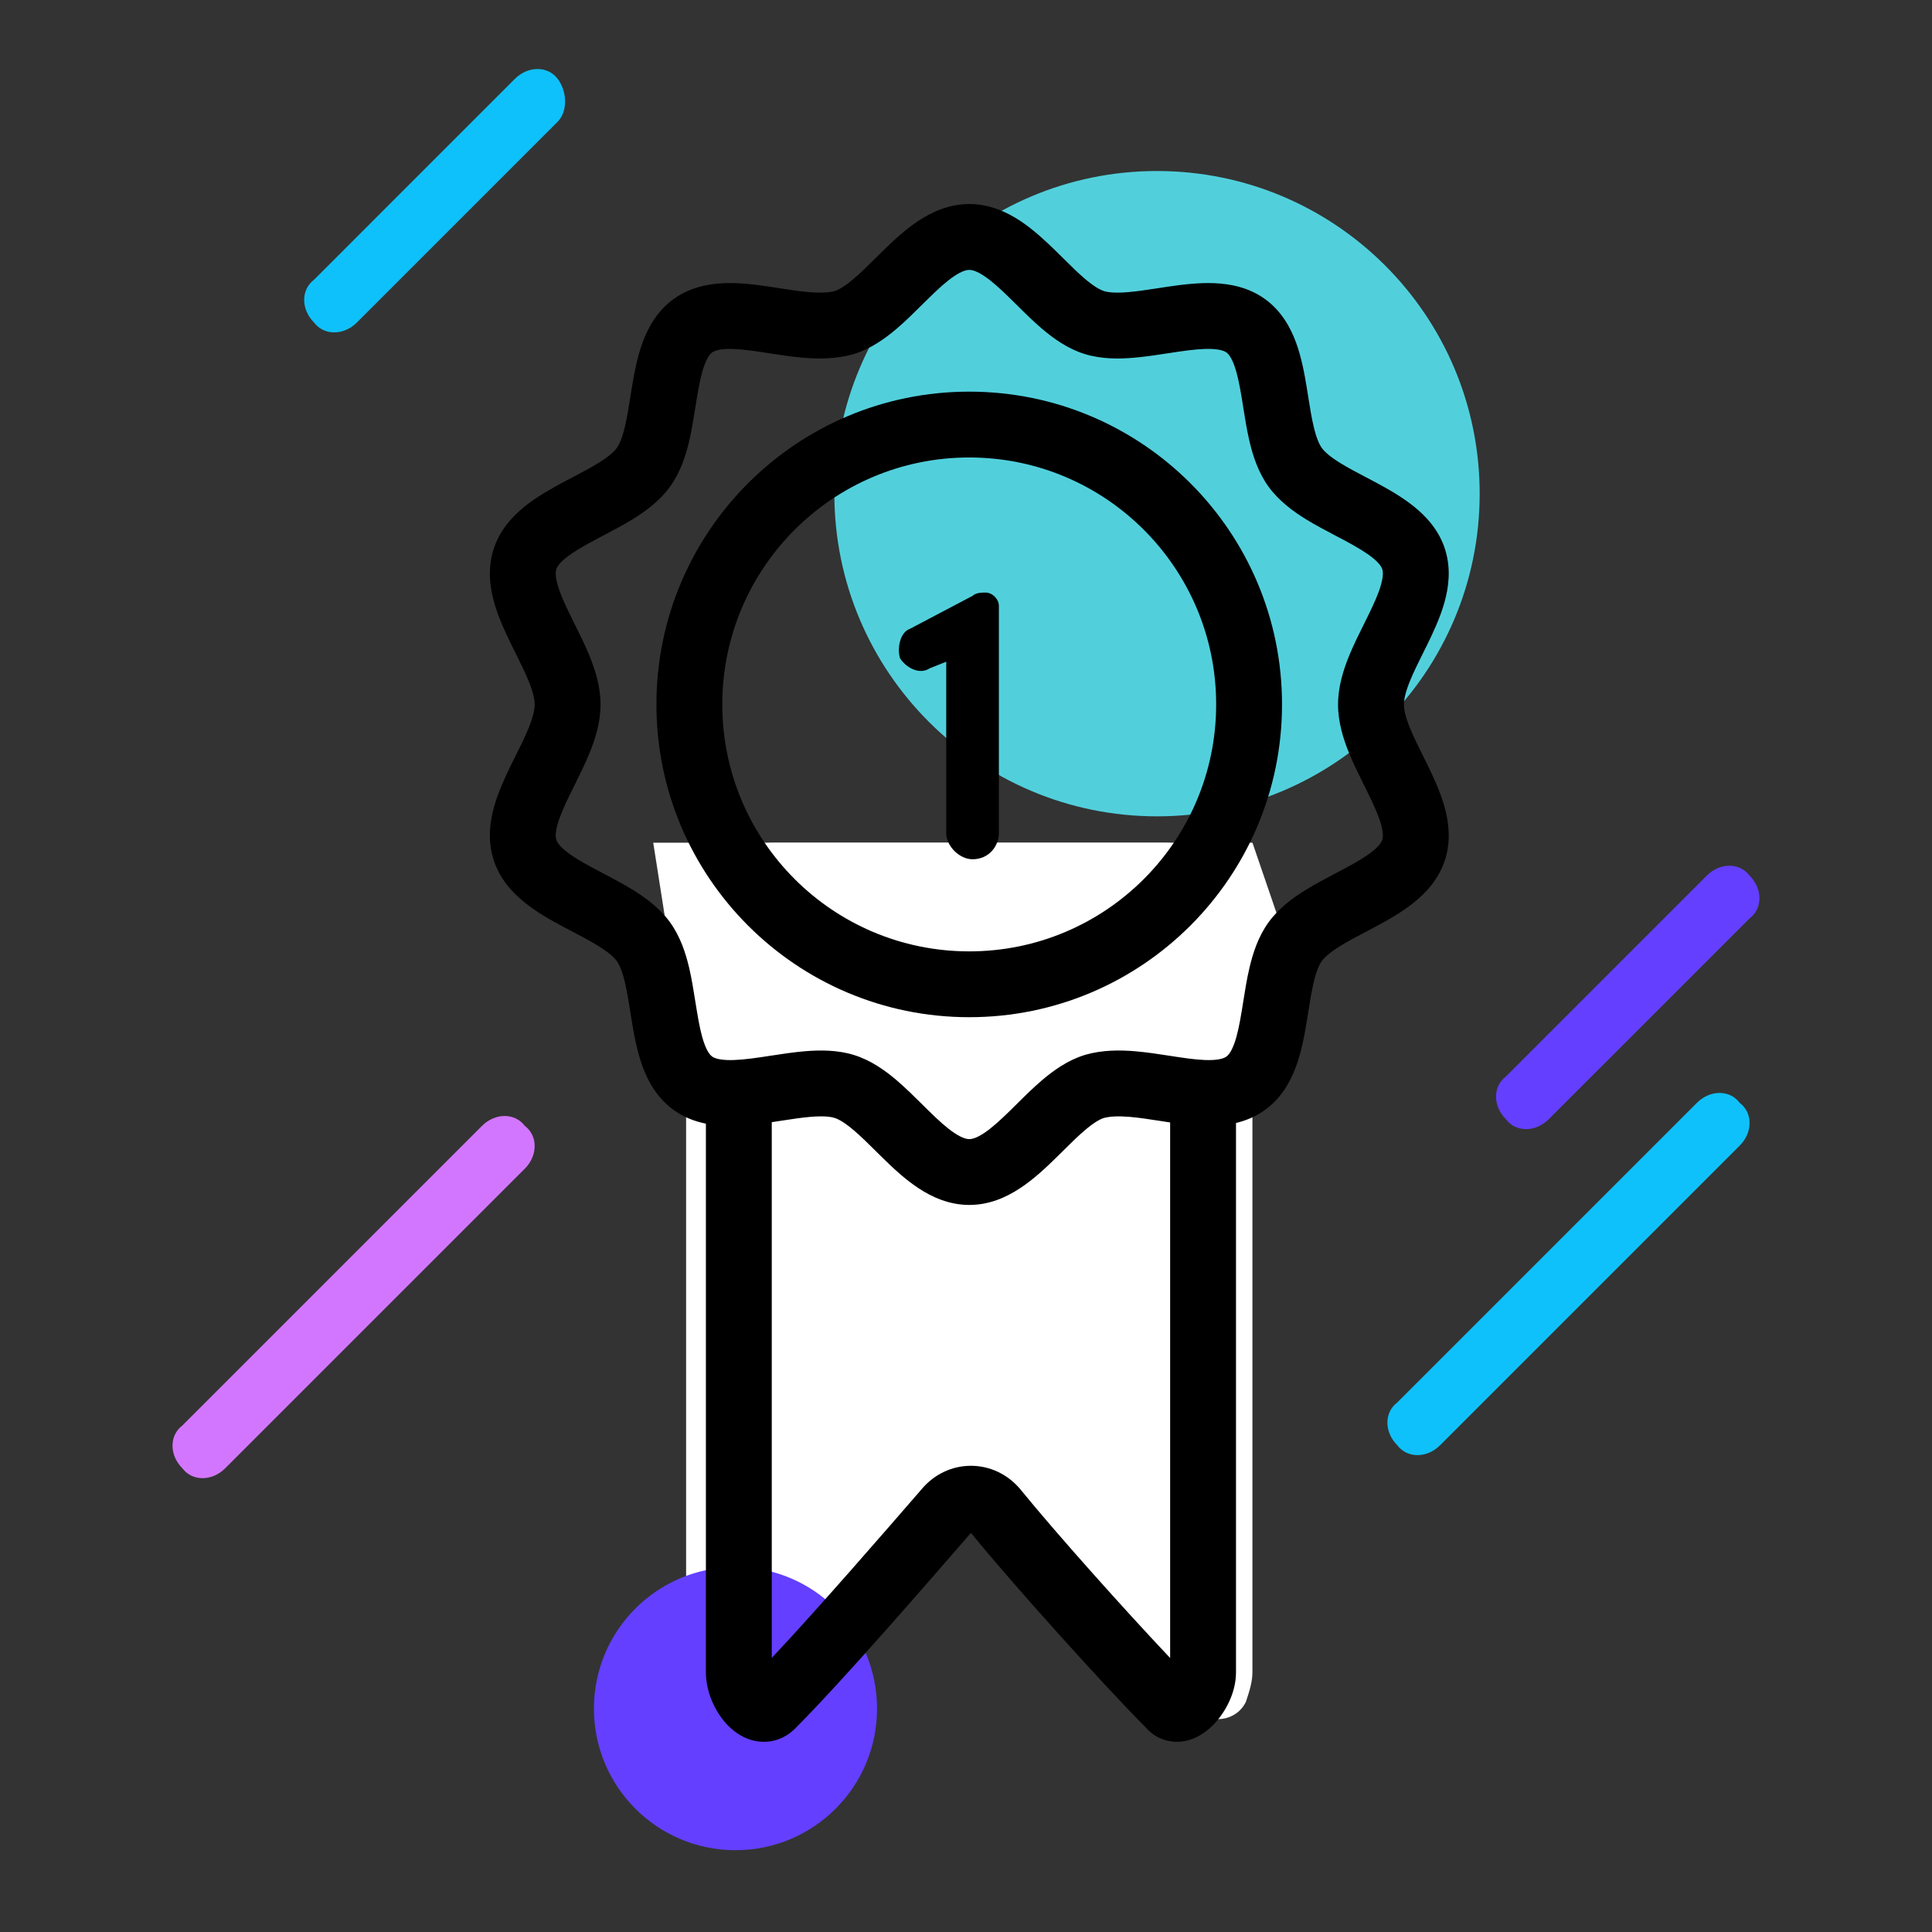
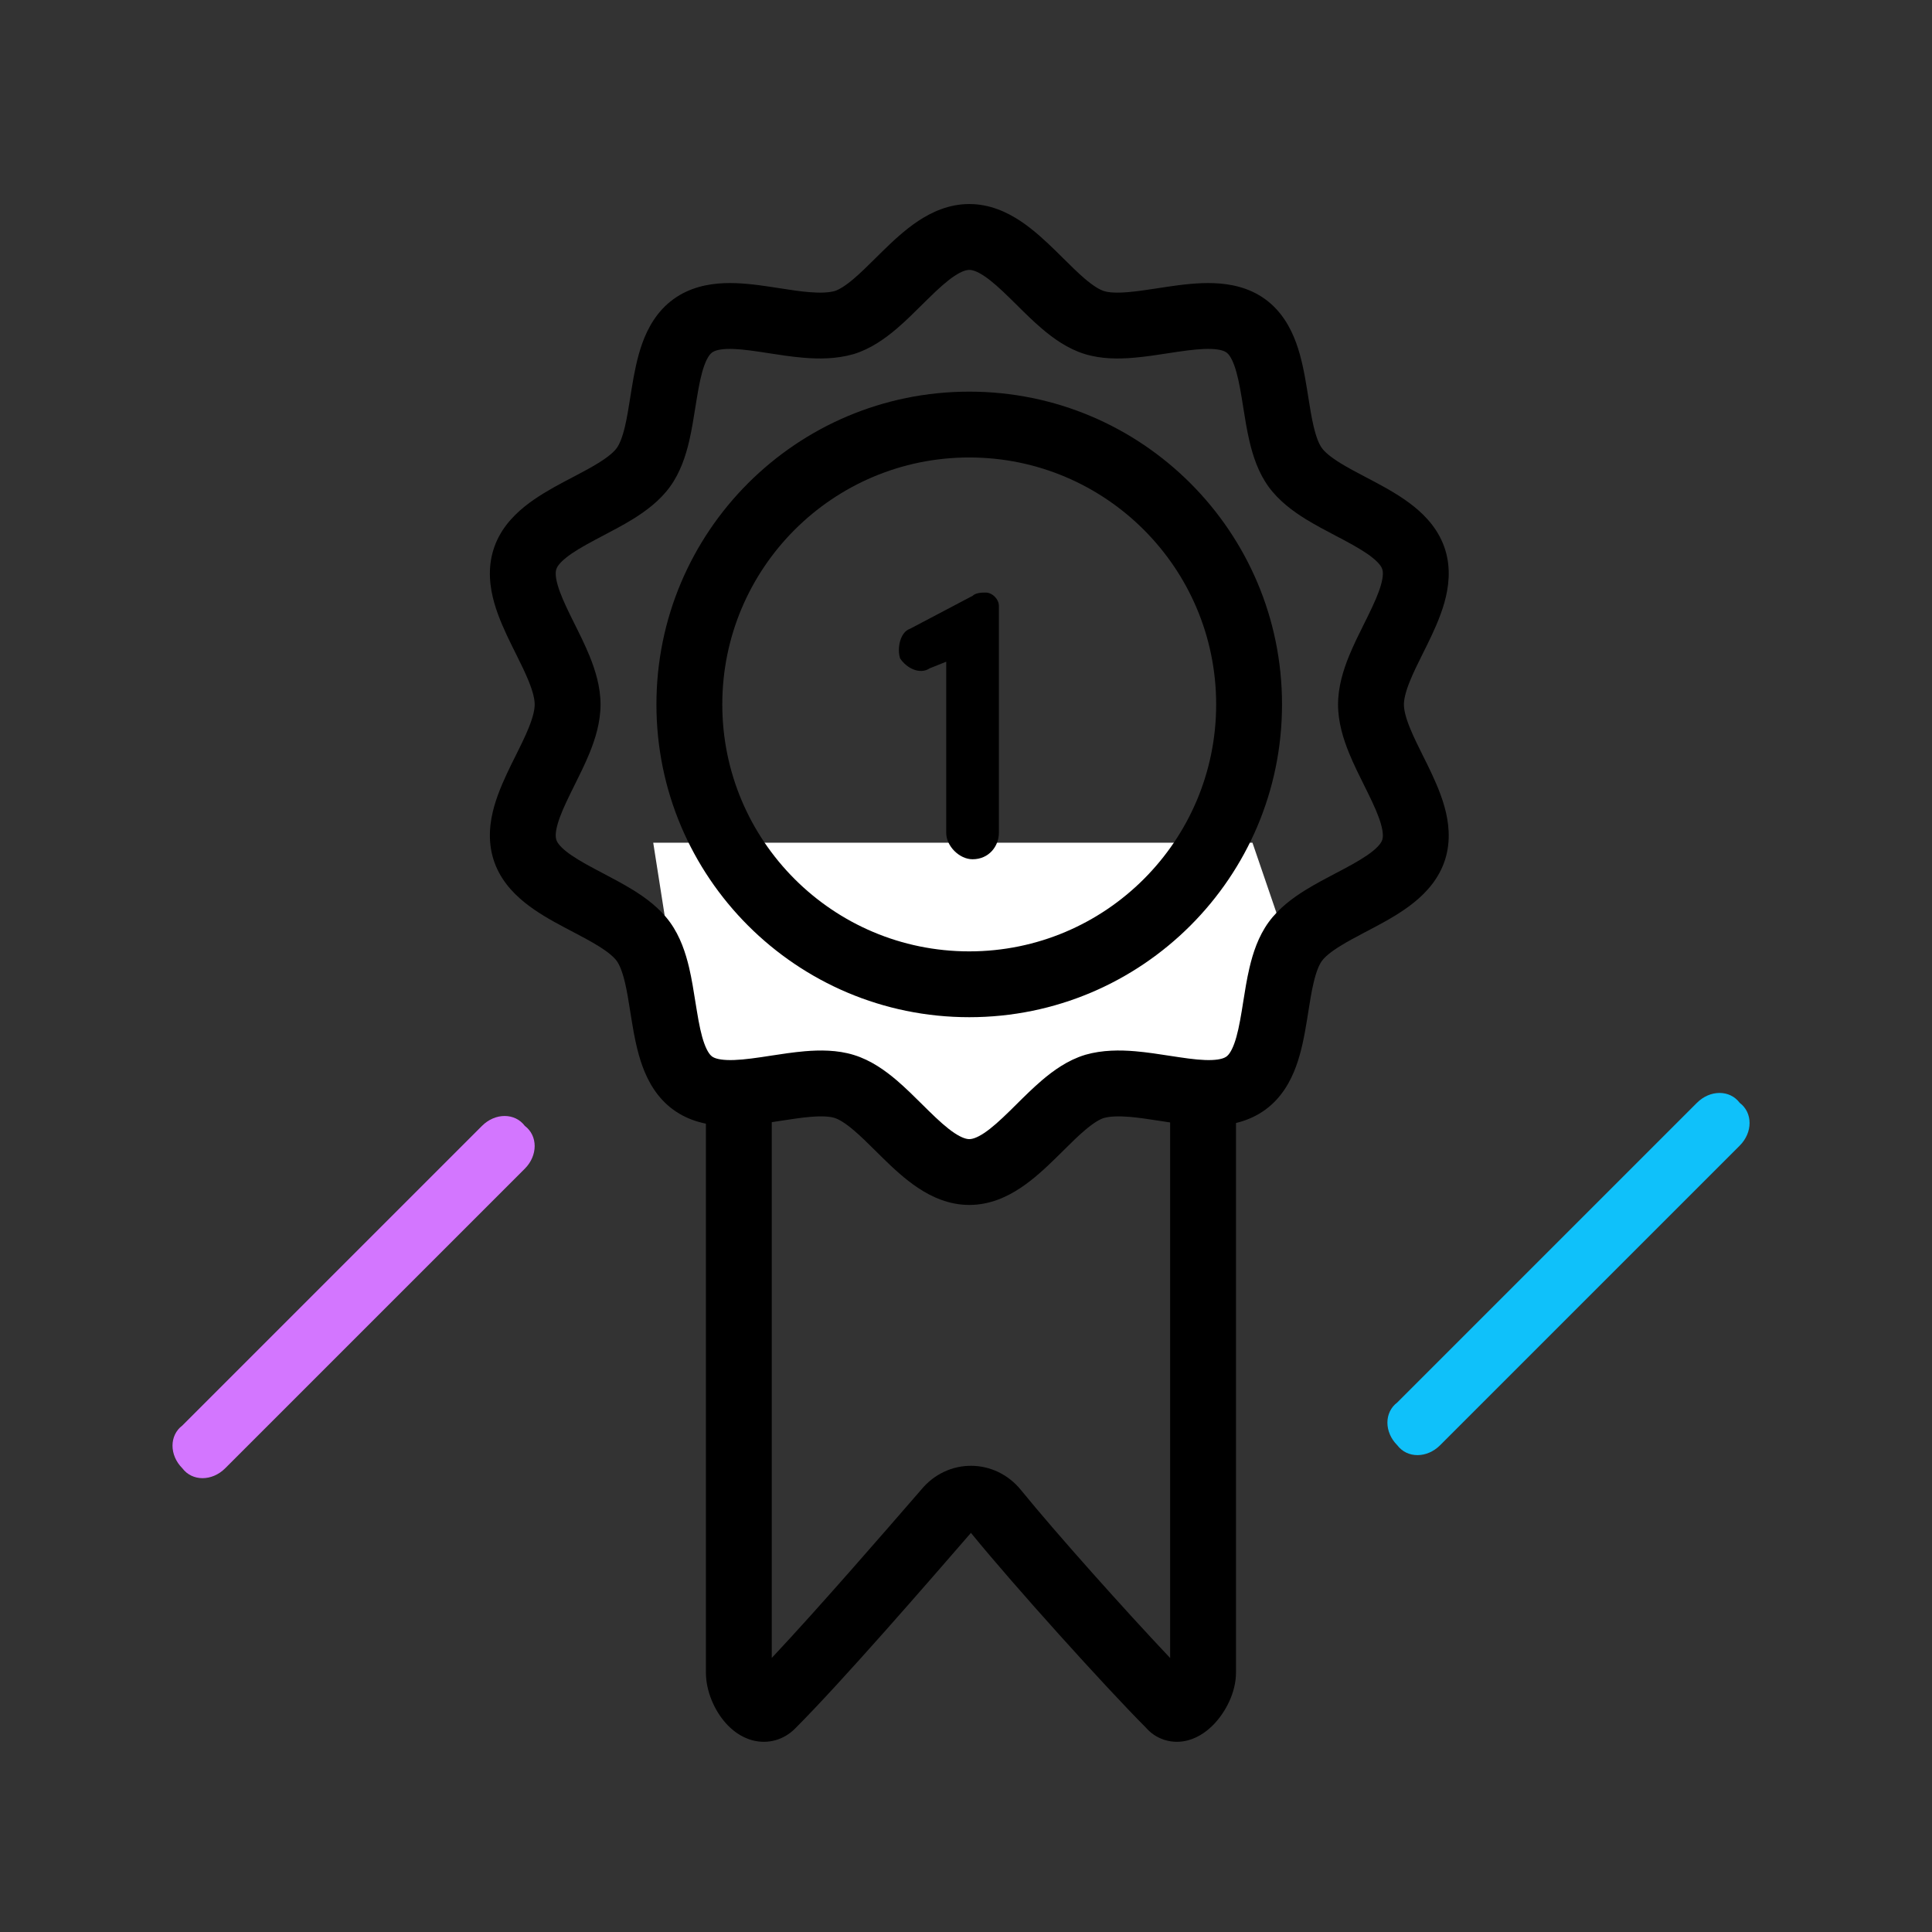
<svg xmlns="http://www.w3.org/2000/svg" width="56" height="56" viewBox="0 0 56 56" fill="none">
  <rect x="0" y="0" width="56" height="56" fill="#333333" stroke="none" />
-   <path fill-rule="evenodd" clip-rule="evenodd" d="M22.463 24.426C21.032 24.426 19.887 25.571 19.887 27.003V48.476C19.887 48.762 19.982 49.048 20.078 49.334C20.268 49.907 21.127 50.002 21.605 49.525L27.235 44.563C27.712 44.181 28.476 44.181 28.953 44.563L34.584 49.525C35.061 50.002 35.825 49.907 36.111 49.334C36.206 49.048 36.302 48.762 36.302 48.476V27.003C36.302 25.571 35.156 24.426 33.725 24.426H22.463ZM33.82 50.957H22.463C22.463 50.957 22.463 50.957 22.559 50.957H33.82C33.82 50.957 33.725 50.957 33.82 50.957Z" fill="white" />
-   <path d="M21.319 53.629C23.585 53.629 25.422 51.792 25.422 49.526C25.422 47.259 23.585 45.422 21.319 45.422C19.052 45.422 17.215 47.259 17.215 49.526C17.215 51.792 19.052 53.629 21.319 53.629Z" fill="#643FFF" />
  <path fill-rule="evenodd" clip-rule="evenodd" d="M22.37 27.003V48.056C23.722 46.617 25.634 44.411 26.696 43.186C27.462 42.249 28.842 42.254 29.602 43.2C30.62 44.452 32.628 46.696 33.917 48.058V27.003H22.37ZM33.8 48.664C33.795 48.669 33.792 48.671 33.792 48.67C33.792 48.67 33.794 48.668 33.8 48.664ZM22.47 48.684C22.47 48.684 22.468 48.682 22.464 48.678C22.468 48.682 22.47 48.684 22.47 48.684ZM21.003 25.636C21.373 25.266 21.866 25.094 22.37 25.094H33.917C34.421 25.094 34.914 25.266 35.284 25.636C35.654 26.006 35.826 26.499 35.826 27.003V48.475C35.826 49.072 35.514 49.629 35.196 49.966C35.035 50.136 34.776 50.355 34.428 50.446C34.24 50.495 34.003 50.511 33.751 50.431C33.526 50.36 33.345 50.228 33.21 50.072C32.032 48.889 29.402 45.976 28.143 44.431L28.132 44.444C26.897 45.868 24.405 48.744 23.044 50.105C22.713 50.436 22.263 50.557 21.828 50.448C21.463 50.357 21.199 50.128 21.036 49.945C20.712 49.581 20.461 49.027 20.461 48.475V27.003C20.461 26.499 20.633 26.006 21.003 25.636Z" fill="black" />
  <path d="M18.934 24.426L19.983 31.106H22.465L24.851 32.061L27.618 34.065L30.959 32.061L34.203 31.488L36.303 31.106L37.544 28.052L36.303 24.426H18.934Z" fill="white" />
-   <path d="M33.536 23.662C38.702 23.662 42.889 19.475 42.889 14.31C42.889 9.144 38.702 4.957 33.536 4.957C28.371 4.957 24.184 9.144 24.184 14.31C24.184 19.475 28.371 23.662 33.536 23.662Z" fill="#51D0DC" />
  <path fill-rule="evenodd" clip-rule="evenodd" d="M25.991 9.527C25.662 9.807 25.245 10.109 24.75 10.262L24.741 10.265L24.731 10.267C24.235 10.409 23.726 10.406 23.288 10.369C22.947 10.341 22.587 10.285 22.271 10.236C22.186 10.223 22.104 10.21 22.026 10.198C21.629 10.139 21.317 10.105 21.06 10.115C20.808 10.126 20.695 10.177 20.64 10.217C20.589 10.254 20.505 10.346 20.416 10.589C20.326 10.835 20.263 11.147 20.198 11.544C20.185 11.62 20.172 11.7 20.159 11.783C20.109 12.1 20.052 12.461 19.975 12.791C19.876 13.209 19.721 13.695 19.419 14.11C19.12 14.522 18.709 14.821 18.344 15.047C18.061 15.221 17.744 15.388 17.463 15.535C17.384 15.577 17.308 15.617 17.236 15.655C16.881 15.845 16.606 16.005 16.402 16.17C16.202 16.332 16.142 16.441 16.124 16.502C16.103 16.569 16.091 16.7 16.163 16.953C16.235 17.209 16.367 17.501 16.545 17.864C16.577 17.928 16.611 17.996 16.645 18.066C16.791 18.358 16.957 18.692 17.089 19.015C17.253 19.419 17.407 19.905 17.407 20.42C17.407 20.936 17.253 21.422 17.089 21.825C16.957 22.149 16.791 22.482 16.645 22.775C16.611 22.845 16.577 22.912 16.545 22.977C16.367 23.34 16.235 23.632 16.163 23.888C16.091 24.14 16.103 24.271 16.124 24.339C16.142 24.399 16.202 24.509 16.402 24.671C16.606 24.835 16.881 24.996 17.236 25.185C17.308 25.223 17.384 25.264 17.463 25.305C17.744 25.453 18.061 25.619 18.344 25.794C18.709 26.019 19.12 26.318 19.419 26.73C19.721 27.146 19.876 27.632 19.975 28.05C20.052 28.38 20.109 28.74 20.159 29.058C20.172 29.141 20.185 29.221 20.198 29.296C20.263 29.694 20.326 30.006 20.416 30.252C20.505 30.494 20.589 30.586 20.64 30.624C20.692 30.661 20.808 30.714 21.072 30.725C21.339 30.736 21.662 30.701 22.064 30.642C22.147 30.63 22.235 30.616 22.326 30.602C22.641 30.554 22.996 30.499 23.327 30.471C23.756 30.435 24.265 30.429 24.75 30.579C25.245 30.731 25.662 31.033 25.991 31.313C26.249 31.534 26.51 31.792 26.739 32.02C26.8 32.08 26.859 32.138 26.914 32.193C27.204 32.477 27.444 32.695 27.667 32.843C27.887 32.988 28.019 33.018 28.096 33.018C28.172 33.018 28.305 32.988 28.524 32.843C28.747 32.695 28.987 32.477 29.277 32.193C29.332 32.138 29.391 32.08 29.452 32.02C29.681 31.792 29.942 31.534 30.201 31.313C30.529 31.033 30.946 30.731 31.442 30.579L31.451 30.576L31.46 30.573C31.956 30.431 32.465 30.434 32.904 30.471C33.245 30.5 33.604 30.556 33.92 30.605C34.006 30.618 34.088 30.631 34.165 30.642C34.562 30.702 34.874 30.736 35.131 30.725C35.383 30.715 35.496 30.663 35.551 30.624C35.602 30.586 35.686 30.494 35.775 30.252C35.865 30.006 35.928 29.694 35.994 29.296C36.006 29.221 36.019 29.14 36.032 29.058C36.082 28.74 36.139 28.38 36.217 28.05C36.315 27.632 36.47 27.146 36.772 26.73C37.072 26.318 37.482 26.019 37.847 25.794C38.13 25.619 38.447 25.453 38.728 25.305C38.807 25.264 38.884 25.223 38.956 25.185C39.31 24.996 39.585 24.835 39.789 24.671C39.989 24.509 40.049 24.399 40.067 24.339C40.088 24.271 40.1 24.14 40.028 23.888C39.956 23.632 39.824 23.34 39.646 22.977C39.614 22.912 39.581 22.845 39.546 22.775C39.4 22.482 39.234 22.149 39.102 21.825C38.938 21.422 38.784 20.936 38.784 20.42C38.784 19.905 38.938 19.419 39.102 19.015C39.234 18.692 39.4 18.358 39.546 18.066C39.581 17.996 39.614 17.928 39.646 17.864C39.824 17.501 39.956 17.209 40.028 16.953C40.1 16.7 40.088 16.569 40.067 16.502C40.049 16.441 39.989 16.332 39.789 16.17C39.585 16.005 39.31 15.845 38.956 15.655C38.884 15.617 38.807 15.577 38.728 15.535C38.447 15.388 38.13 15.221 37.847 15.047C37.482 14.821 37.072 14.522 36.772 14.11C36.47 13.695 36.315 13.209 36.217 12.791C36.139 12.461 36.082 12.1 36.032 11.783C36.019 11.7 36.006 11.62 35.994 11.544C35.928 11.147 35.865 10.835 35.775 10.589C35.686 10.346 35.602 10.254 35.551 10.217C35.499 10.18 35.383 10.126 35.119 10.115C34.852 10.104 34.53 10.139 34.128 10.198C34.044 10.211 33.957 10.224 33.865 10.238C33.55 10.287 33.195 10.341 32.864 10.369C32.436 10.406 31.927 10.411 31.442 10.262C30.946 10.109 30.529 9.807 30.201 9.527C29.942 9.307 29.681 9.048 29.452 8.82C29.391 8.76 29.333 8.702 29.277 8.648C28.987 8.363 28.747 8.146 28.524 7.998C28.305 7.852 28.172 7.823 28.096 7.823C28.019 7.823 27.887 7.852 27.667 7.998C27.444 8.146 27.204 8.363 26.914 8.648C26.859 8.702 26.8 8.76 26.739 8.82C26.51 9.048 26.249 9.307 25.991 9.527ZM26.612 6.407C27.004 6.147 27.505 5.914 28.096 5.914C28.687 5.914 29.187 6.147 29.579 6.407C29.967 6.665 30.318 6.996 30.613 7.284C30.688 7.358 30.759 7.428 30.828 7.496C31.049 7.715 31.24 7.905 31.439 8.075C31.698 8.296 31.878 8.399 32.003 8.438C32.138 8.479 32.357 8.497 32.703 8.467C32.963 8.445 33.228 8.405 33.528 8.359C33.631 8.343 33.738 8.327 33.85 8.31C34.259 8.25 34.736 8.189 35.197 8.208C35.66 8.227 36.2 8.329 36.673 8.673C37.147 9.018 37.409 9.499 37.568 9.933C37.725 10.364 37.811 10.833 37.877 11.235C37.894 11.337 37.909 11.434 37.924 11.527C37.972 11.833 38.015 12.099 38.075 12.354C38.152 12.684 38.236 12.878 38.316 12.988C38.398 13.1 38.559 13.243 38.851 13.423C39.071 13.559 39.305 13.682 39.573 13.823C39.663 13.87 39.756 13.919 39.854 13.971C40.215 14.164 40.632 14.397 40.989 14.686C41.349 14.977 41.719 15.38 41.892 15.941C42.062 16.493 41.99 17.03 41.865 17.473C41.74 17.912 41.538 18.341 41.359 18.706C41.317 18.79 41.277 18.871 41.238 18.949C41.096 19.235 40.972 19.485 40.87 19.735C40.742 20.05 40.693 20.268 40.693 20.42C40.693 20.573 40.742 20.791 40.87 21.106C40.972 21.356 41.096 21.606 41.238 21.892C41.277 21.97 41.317 22.05 41.359 22.134C41.538 22.5 41.74 22.929 41.865 23.368C41.99 23.81 42.062 24.347 41.892 24.9C41.719 25.46 41.349 25.864 40.989 26.155C40.632 26.444 40.215 26.677 39.854 26.869C39.756 26.921 39.663 26.97 39.573 27.017C39.305 27.158 39.071 27.282 38.851 27.418C38.559 27.598 38.398 27.74 38.316 27.853C38.236 27.963 38.152 28.157 38.075 28.487C38.015 28.741 37.972 29.008 37.924 29.313C37.909 29.407 37.894 29.504 37.877 29.605C37.811 30.008 37.725 30.477 37.568 30.907C37.409 31.342 37.147 31.823 36.673 32.167C36.203 32.509 35.673 32.613 35.211 32.632C34.756 32.651 34.286 32.59 33.884 32.53C33.78 32.515 33.68 32.499 33.585 32.484C33.281 32.437 33.012 32.396 32.745 32.373C32.406 32.345 32.166 32.359 31.994 32.406C31.87 32.446 31.692 32.55 31.439 32.766C31.24 32.935 31.049 33.125 30.828 33.344C30.759 33.412 30.688 33.483 30.613 33.556C30.318 33.845 29.967 34.176 29.579 34.433C29.187 34.694 28.687 34.926 28.096 34.926C27.505 34.926 27.004 34.694 26.612 34.433C26.224 34.176 25.873 33.845 25.579 33.556C25.503 33.483 25.432 33.412 25.364 33.344C25.143 33.125 24.951 32.935 24.752 32.766C24.493 32.545 24.313 32.441 24.188 32.403C24.053 32.361 23.834 32.344 23.488 32.373C23.228 32.395 22.963 32.436 22.663 32.482C22.56 32.498 22.454 32.514 22.341 32.531C21.932 32.591 21.455 32.651 20.994 32.632C20.531 32.613 19.991 32.511 19.518 32.167C19.044 31.823 18.782 31.342 18.623 30.907C18.466 30.477 18.38 30.008 18.314 29.605C18.297 29.504 18.282 29.407 18.267 29.313C18.219 29.008 18.176 28.741 18.117 28.487C18.039 28.157 17.955 27.963 17.876 27.853C17.794 27.74 17.632 27.598 17.34 27.418C17.12 27.282 16.886 27.158 16.618 27.017C16.528 26.97 16.435 26.921 16.337 26.869C15.976 26.677 15.559 26.444 15.202 26.155C14.842 25.864 14.472 25.46 14.3 24.9C14.13 24.347 14.201 23.81 14.326 23.368C14.451 22.929 14.653 22.5 14.832 22.134C14.874 22.05 14.914 21.97 14.953 21.892C15.095 21.606 15.219 21.356 15.321 21.106C15.449 20.791 15.498 20.573 15.498 20.42C15.498 20.268 15.449 20.05 15.321 19.735C15.219 19.485 15.095 19.235 14.953 18.949C14.914 18.871 14.874 18.79 14.832 18.706C14.653 18.341 14.451 17.912 14.326 17.473C14.201 17.03 14.13 16.493 14.3 15.941C14.472 15.38 14.842 14.977 15.202 14.686C15.559 14.397 15.976 14.164 16.337 13.971C16.435 13.919 16.528 13.87 16.618 13.823C16.886 13.682 17.12 13.559 17.34 13.423C17.632 13.243 17.794 13.1 17.876 12.988C17.955 12.878 18.039 12.684 18.117 12.354C18.176 12.099 18.219 11.833 18.267 11.527C18.282 11.434 18.297 11.337 18.314 11.235C18.38 10.833 18.466 10.364 18.623 9.933C18.782 9.499 19.044 9.018 19.518 8.673C19.988 8.332 20.518 8.228 20.98 8.208C21.436 8.189 21.905 8.25 22.308 8.31C22.411 8.326 22.511 8.341 22.607 8.356C22.911 8.403 23.18 8.445 23.447 8.467C23.786 8.496 24.025 8.482 24.197 8.435C24.321 8.394 24.499 8.291 24.752 8.075C24.951 7.905 25.143 7.715 25.364 7.496C25.432 7.428 25.503 7.358 25.579 7.284C25.873 6.996 26.224 6.665 26.612 6.407Z" fill="black" />
  <path fill-rule="evenodd" clip-rule="evenodd" d="M28.094 13.26C24.141 13.26 20.936 16.465 20.936 20.418C20.936 24.371 24.141 27.576 28.094 27.576C32.047 27.576 35.251 24.371 35.251 20.418C35.251 16.465 32.047 13.26 28.094 13.26ZM19.027 20.418C19.027 15.411 23.087 11.352 28.094 11.352C33.101 11.352 37.16 15.411 37.16 20.418C37.16 25.425 33.101 29.484 28.094 29.484C23.087 29.484 19.027 25.425 19.027 20.418Z" fill="black" />
-   <path d="M26.377 18.226C26.09 18.321 25.995 18.798 26.09 19.084C26.281 19.371 26.663 19.562 26.949 19.371L27.427 19.18V24.143C27.427 24.524 27.808 24.906 28.19 24.906C28.667 24.906 28.953 24.524 28.953 24.143V17.558C28.953 17.367 28.763 17.176 28.572 17.176C28.476 17.176 28.285 17.176 28.19 17.271L26.377 18.226Z" fill="black" />
+   <path d="M26.377 18.226C26.09 18.321 25.995 18.798 26.09 19.084C26.281 19.371 26.663 19.562 26.949 19.371L27.427 19.18V24.143C27.427 24.524 27.808 24.906 28.19 24.906C28.667 24.906 28.953 24.524 28.953 24.143V17.558C28.953 17.367 28.763 17.176 28.572 17.176C28.476 17.176 28.285 17.176 28.19 17.271Z" fill="black" />
  <path d="M50.426 33.207L41.742 41.891C41.36 42.273 40.788 42.273 40.501 41.891C40.119 41.51 40.119 40.937 40.501 40.651L49.186 31.966C49.568 31.584 50.14 31.584 50.426 31.966C50.808 32.252 50.808 32.825 50.426 33.207Z" fill="#0FC1FA" />
  <path d="M15.212 33.875L6.527 42.559C6.145 42.941 5.573 42.941 5.286 42.559C4.905 42.178 4.905 41.605 5.286 41.319L13.971 32.634C14.353 32.252 14.925 32.252 15.212 32.634C15.593 32.92 15.593 33.493 15.212 33.875Z" fill="#D376FF" />
-   <path d="M43.65 31.202L49.471 25.38C49.853 24.998 50.425 24.998 50.712 25.38C51.094 25.762 51.094 26.334 50.712 26.621L44.89 32.442C44.508 32.824 43.936 32.824 43.65 32.442C43.268 32.061 43.268 31.488 43.65 31.202Z" fill="#643FFF" />
-   <path d="M16.165 3.527L10.343 9.349C9.962 9.73 9.389 9.73 9.103 9.349C8.721 8.967 8.721 8.394 9.103 8.108L14.924 2.286C15.306 1.905 15.879 1.905 16.165 2.286C16.451 2.668 16.451 3.241 16.165 3.527Z" fill="#0FC1FA" />
</svg>